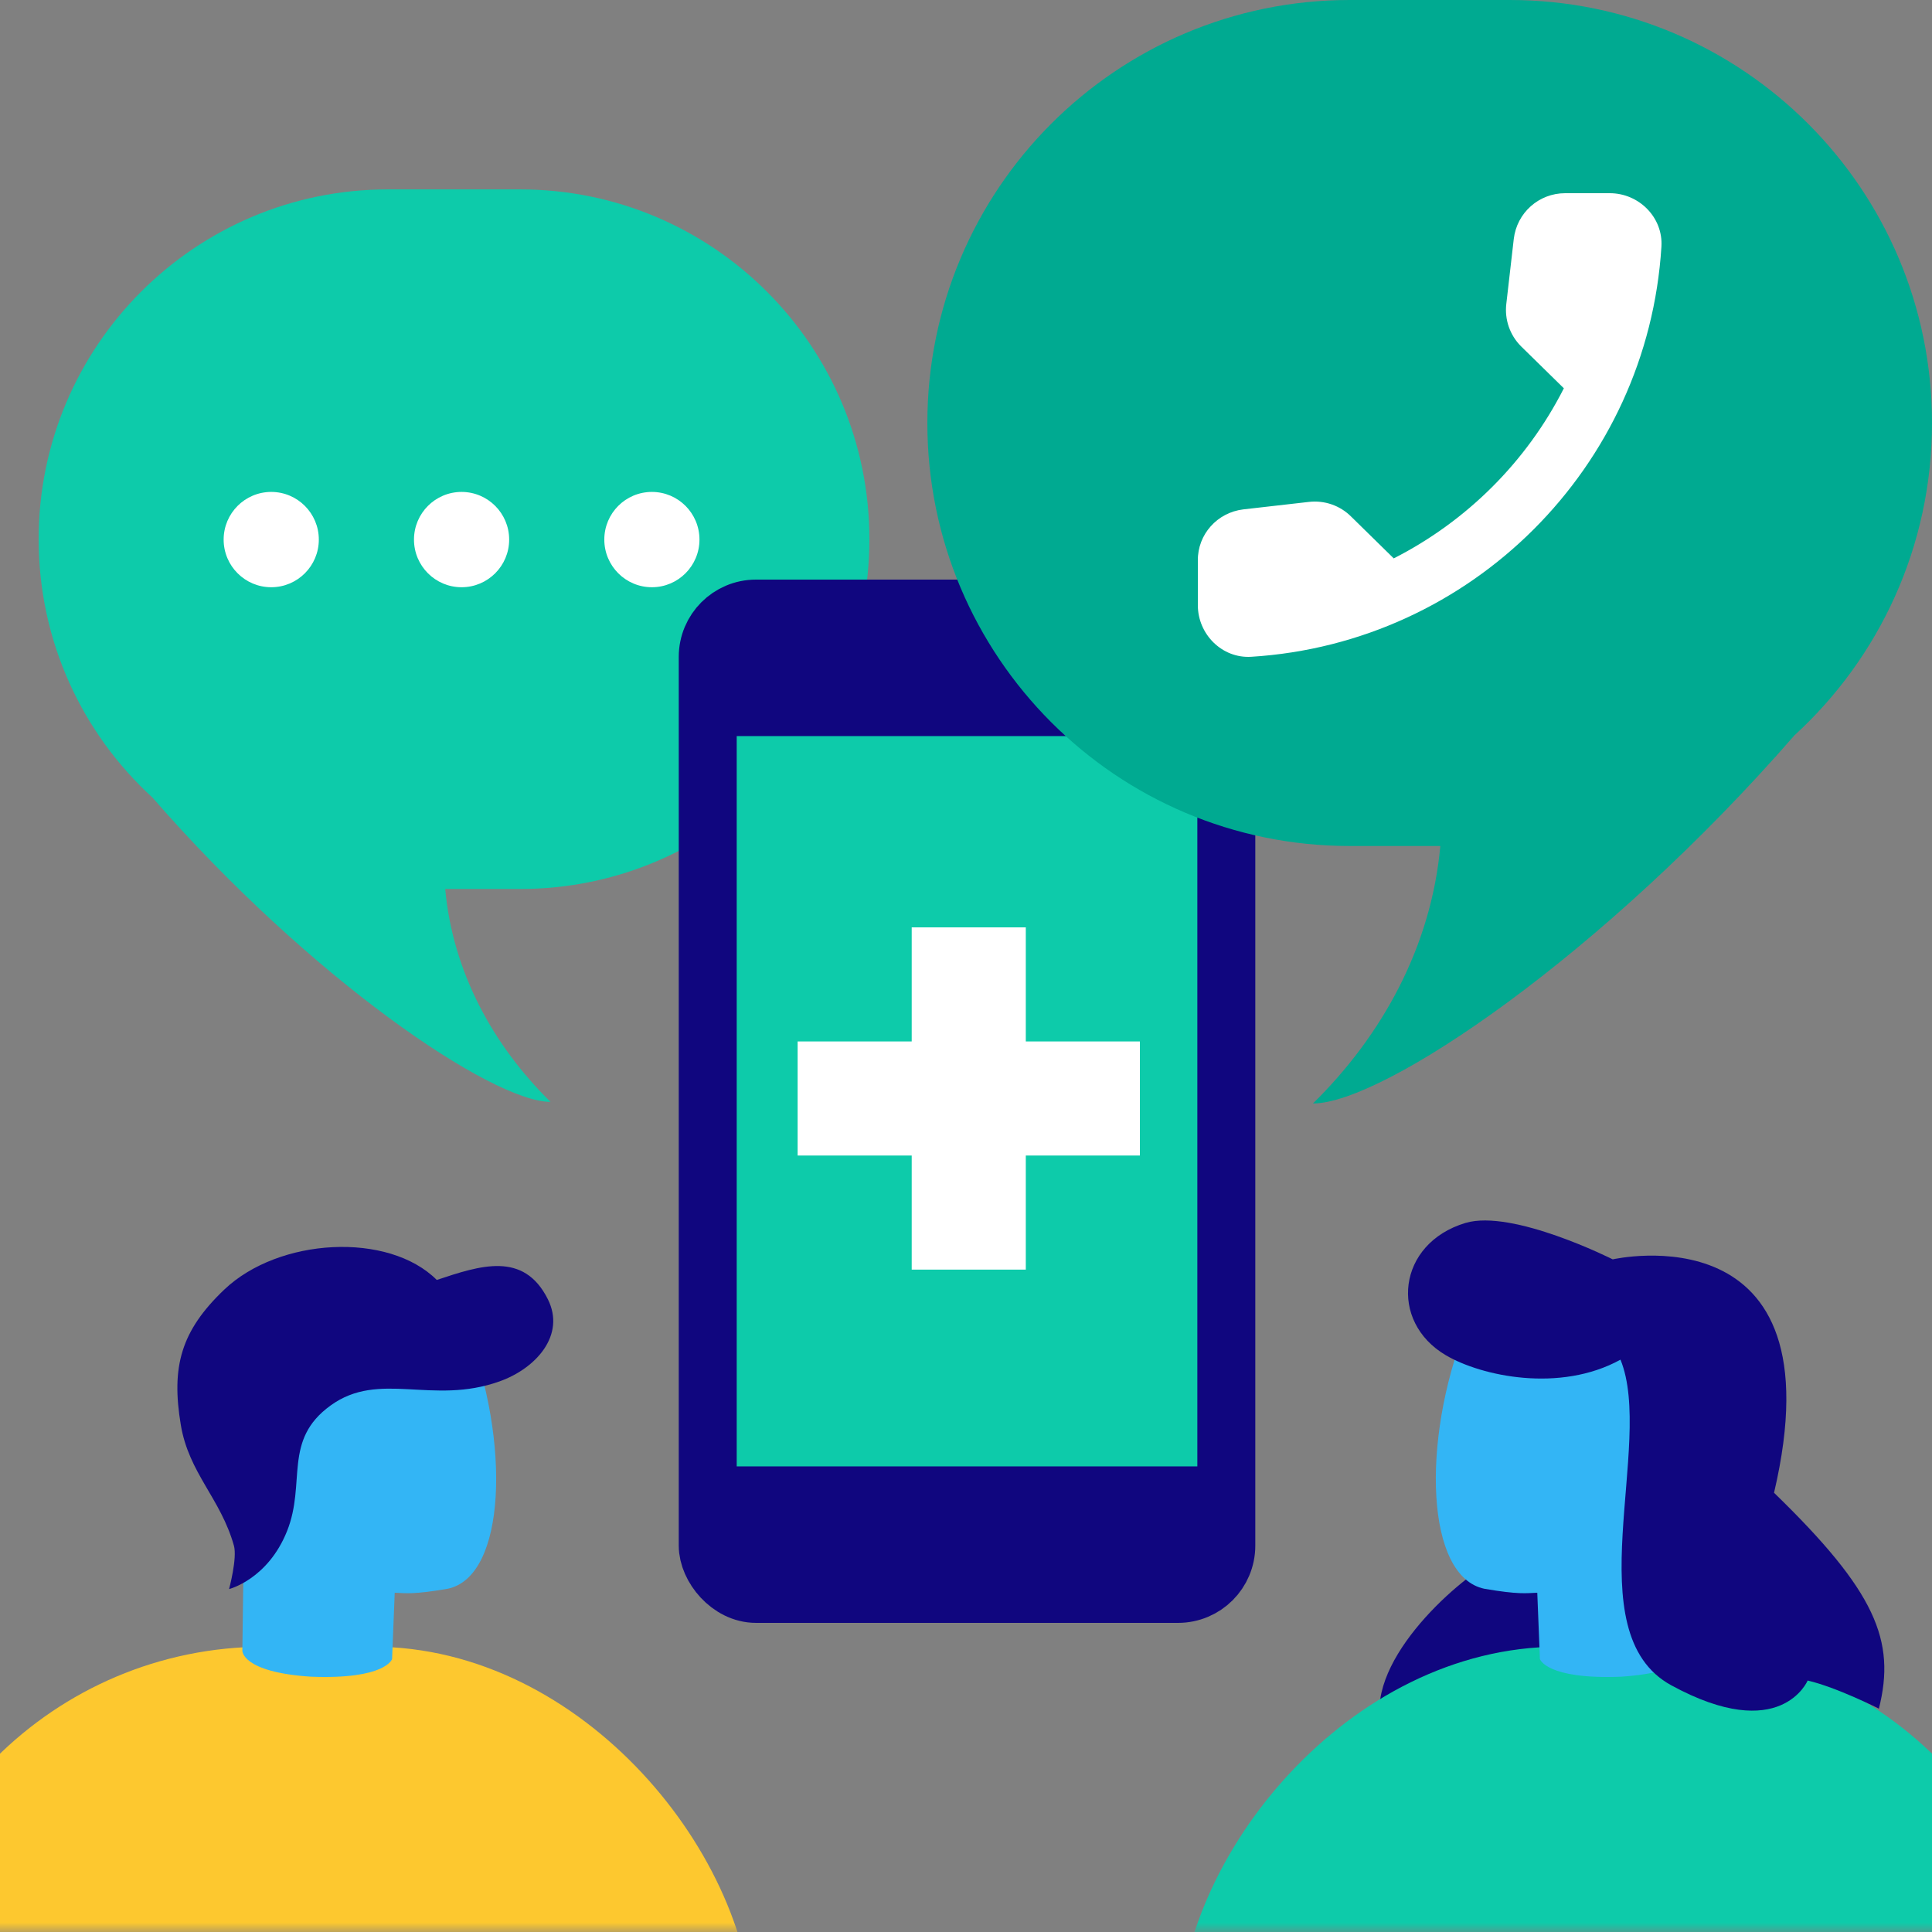
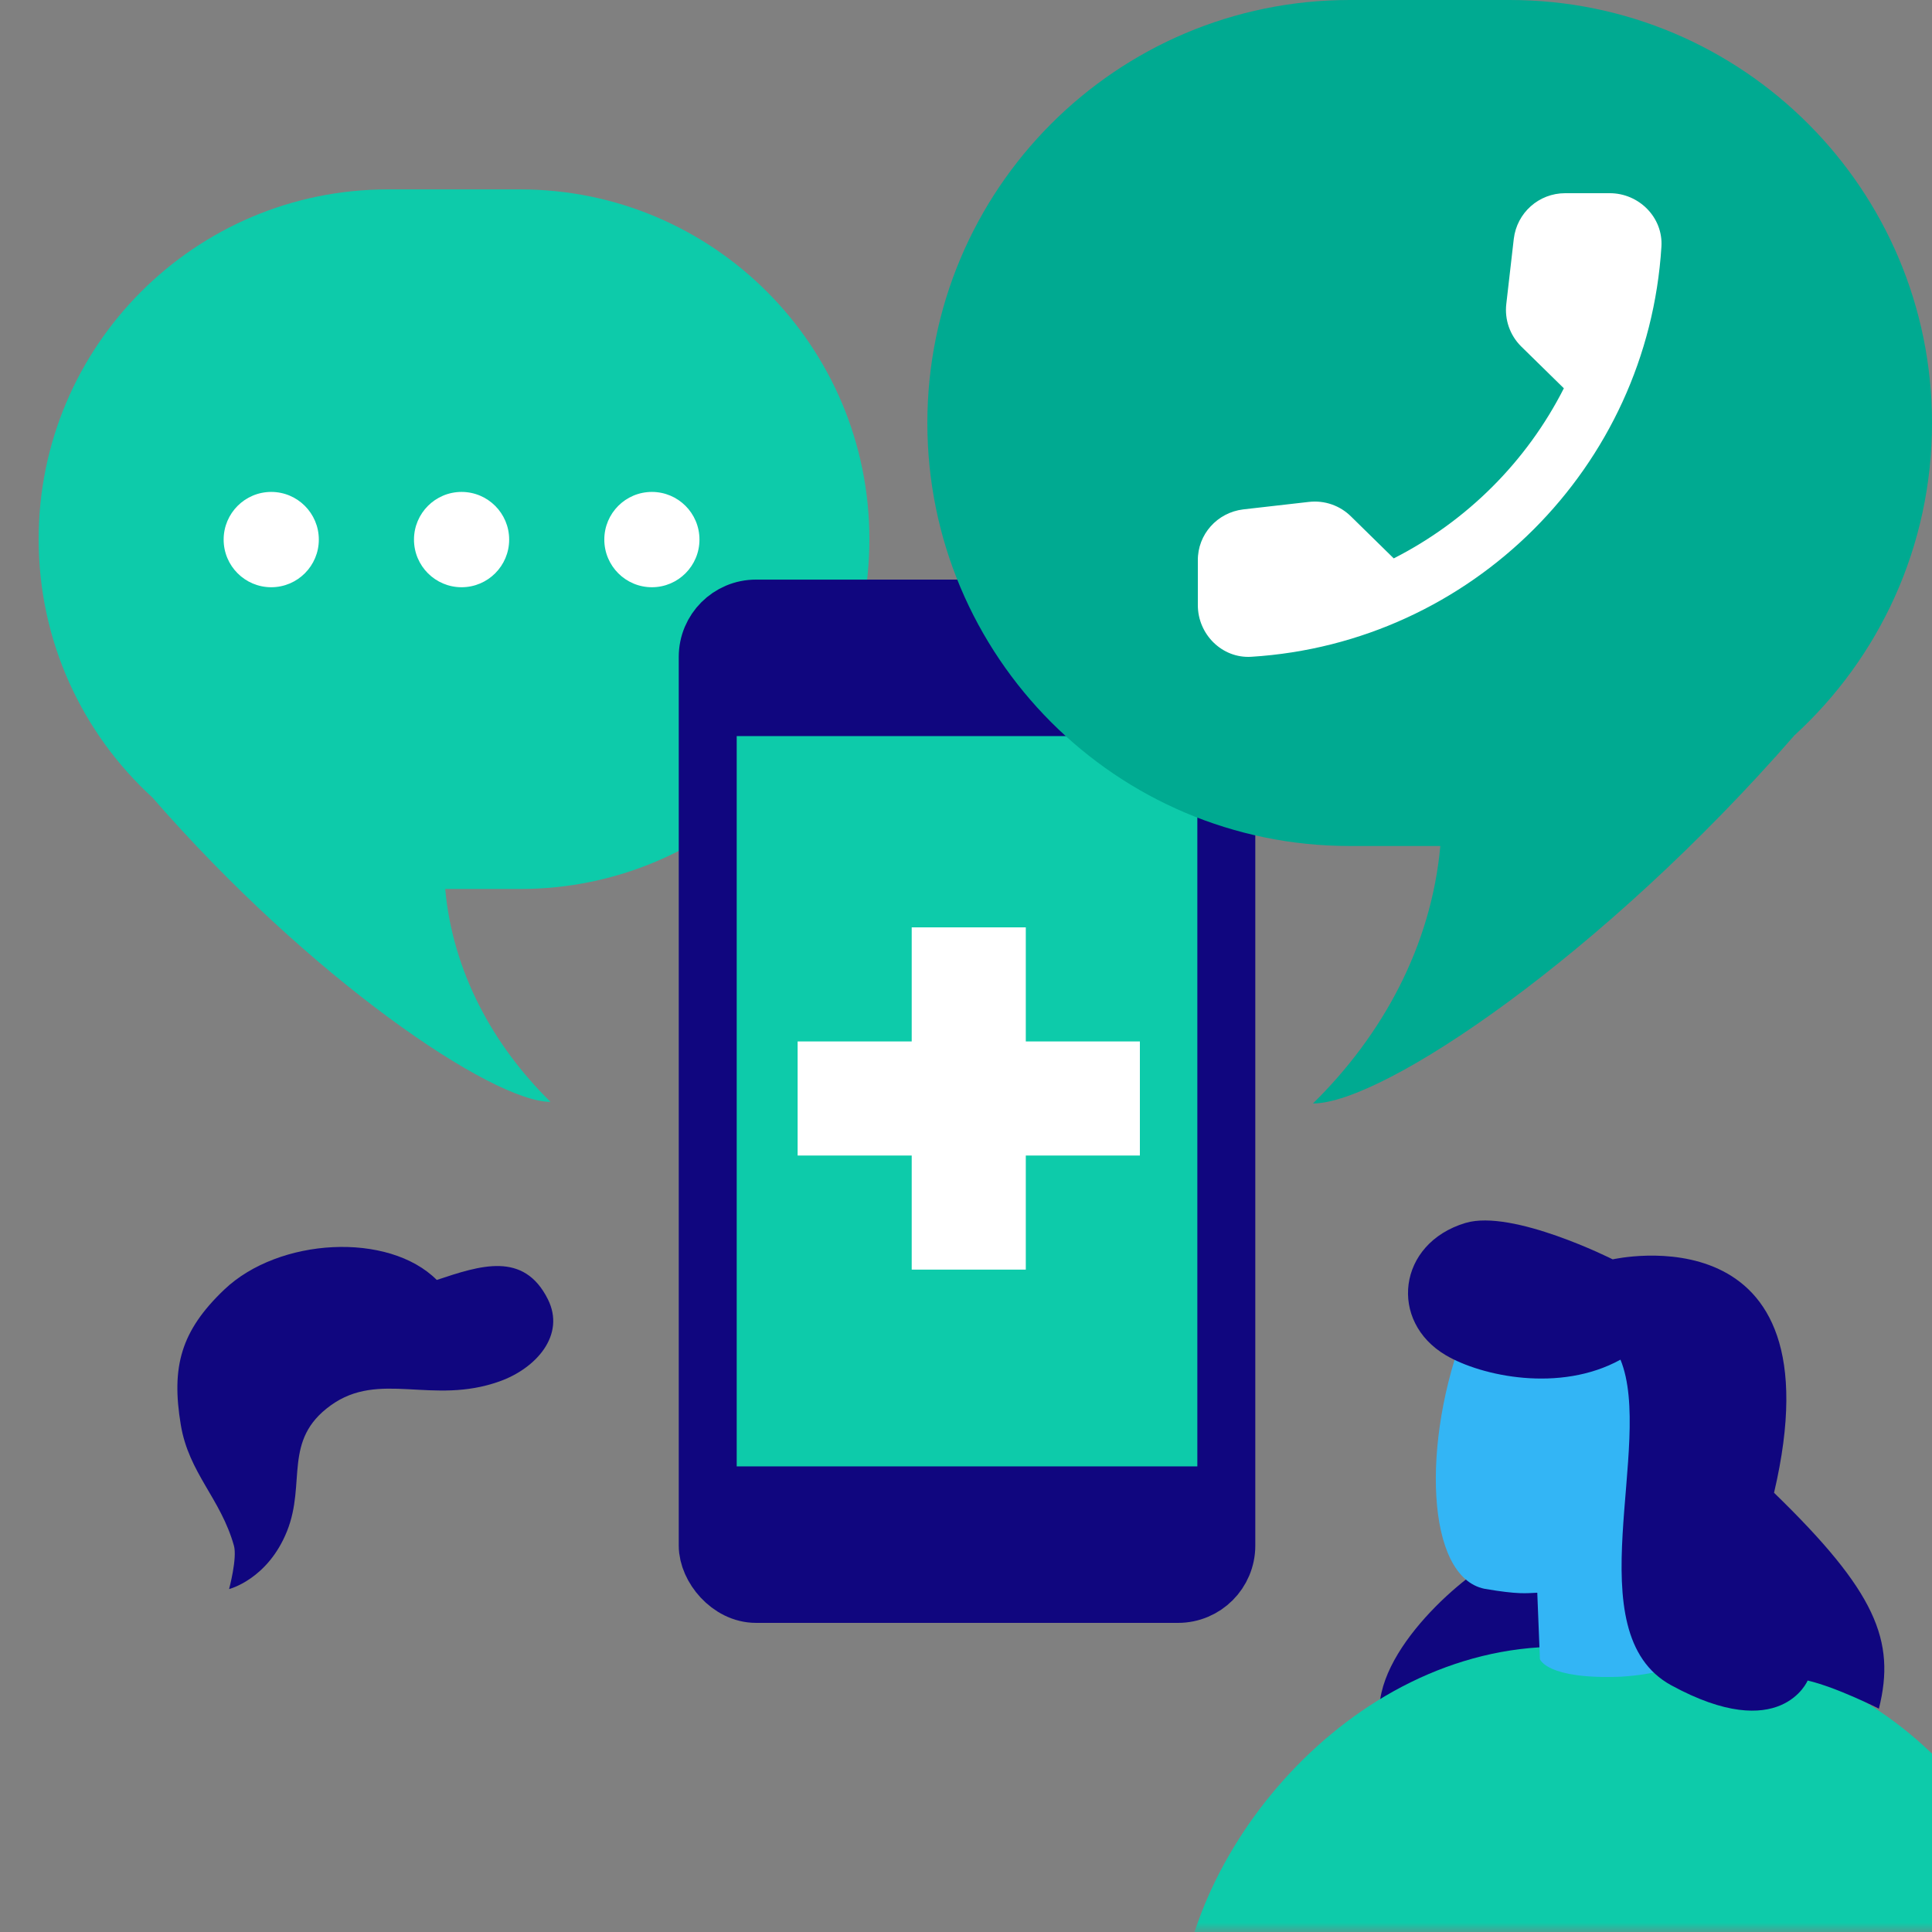
<svg xmlns="http://www.w3.org/2000/svg" width="100" height="100" viewBox="0 0 100 100" fill="none">
  <rect x="0" y="0" width="100" height="100" fill="#808080" stroke="none" />
  <g clip-path="url(#clip0)">
    <rect x="7" y="23" width="31" height="12" fill="white" />
    <mask id="mask0" style="mask-type:alpha" maskUnits="userSpaceOnUse" x="-6" y="55" width="45" height="45">
-       <rect x="-6" y="55" width="45" height="45" fill="#C4C4C4" />
-     </mask>
+       </mask>
    <g mask="url(#mask0)">
-       <rect x="-6" y="85.234" width="45" height="39.375" rx="19.688" fill="#FDC82F" />
      <path d="M12.544 85.438L12.745 70.596C12.745 70.596 23.622 67.351 24.148 68.764C26.442 74.609 26.202 81.614 23.165 82.235C21.404 82.537 21.013 82.463 20.431 82.439L20.294 85.873C20.294 85.873 19.966 86.939 16.086 86.785C12.5 86.549 12.544 85.438 12.544 85.438Z" fill="#33B5F5" />
    </g>
    <path d="M11.607 66.75C14.435 64.057 20.108 63.75 22.608 66.25C24.858 65.5 27.108 64.75 28.358 67.25C29.283 69.1 27.756 70.822 25.858 71.5C22.358 72.75 19.642 70.913 17.108 72.75C14.626 74.548 15.857 76.75 14.857 79.25C13.857 81.75 11.857 82.25 11.857 82.25C11.857 82.25 12.29 80.648 12.107 80C11.418 77.553 9.775 76.254 9.358 73.75C8.858 70.75 9.358 68.893 11.607 66.75Z" fill="#10067F" />
    <path d="M77.255 80.817C75.292 81.883 70.459 86.186 71.553 89.597C72.92 93.862 94.781 85.061 77.255 80.817Z" fill="#10067F" />
    <mask id="mask1" style="mask-type:alpha" maskUnits="userSpaceOnUse" x="61" y="55" width="45" height="45">
      <rect width="45" height="45" transform="matrix(-1 0 0 1 106 55)" fill="#C4C4C4" />
    </mask>
    <g mask="url(#mask1)">
      <rect width="45" height="39.375" rx="19.688" transform="matrix(-1 0 0 1 106 85.234)" fill="#0DCBAA" />
      <path d="M87.456 85.438L87.255 70.596C87.255 70.596 76.378 67.351 75.852 68.764C73.558 74.609 73.798 81.614 76.835 82.235C78.596 82.537 78.987 82.463 79.569 82.439L79.706 85.873C79.706 85.873 80.034 86.939 83.914 86.785C87.5 86.549 87.456 85.438 87.456 85.438Z" fill="#33B5F5" />
    </g>
    <path d="M86.507 87.232C92.175 90.321 93.564 86.984 93.564 86.984C95.069 87.335 97.251 88.44 97.251 88.44C98.138 84.917 97.086 82.373 91.824 77.266C95.292 62.482 83.474 65.184 83.474 65.184C83.474 65.184 78.288 62.569 75.852 63.3C72.324 64.357 71.871 68.404 74.838 70.148C76.673 71.227 80.738 72.105 83.876 70.376C85.657 74.742 81.51 84.509 86.507 87.232Z" fill="#10067F" />
    <path fill-rule="evenodd" clip-rule="evenodd" d="M45 27.909C45 17.909 36.906 9.803 26.921 9.803L20.08 9.803C10.095 9.803 2 17.909 2 27.909C2 33.204 4.27 37.969 7.89 41.28C16.075 50.679 25.481 57.033 28.495 57.033C25.518 54.106 23.434 50.301 23.044 46.014L26.92 46.014C36.906 46.014 45 37.908 45 27.909ZM31.279 27.928C31.279 29.29 32.381 30.395 33.742 30.395C35.102 30.395 36.204 29.29 36.204 27.928C36.204 26.566 35.102 25.462 33.742 25.462C32.381 25.462 31.279 26.566 31.279 27.928ZM23.891 30.395C22.531 30.395 21.428 29.291 21.428 27.929C21.428 26.567 22.531 25.462 23.891 25.462C25.251 25.462 26.354 26.567 26.354 27.929C26.354 29.291 25.251 30.395 23.891 30.395ZM11.576 27.929C11.576 29.291 12.679 30.395 14.039 30.395C15.399 30.395 16.502 29.291 16.502 27.929C16.502 26.567 15.399 25.462 14.039 25.462C12.679 25.462 11.576 26.567 11.576 27.929Z" fill="#0DCBAA" />
    <rect x="36.632" y="31.5" width="26.842" height="51" rx="2.5" fill="#0DCBAA" stroke="#10067F" stroke-width="3" />
    <rect x="38.403" y="76.4" width="23.3" height="4.4" fill="#10067F" stroke="#10067F" />
    <rect x="38.403" y="33.2" width="23.3" height="4.4" fill="#10067F" stroke="#10067F" />
    <path fill-rule="evenodd" clip-rule="evenodd" d="M47.19 48L53.095 48L53.095 53.905L59 53.905L59 59.81L53.095 59.81L53.095 65.715L47.19 65.715L47.19 59.81L41.285 59.81L41.285 53.905L47.19 53.905L47.19 48Z" fill="white" />
    <path d="M48 21.895C48 9.803 57.789 -8.55754e-07 69.864 -1.91138e-06L78.136 -2.6346e-06C90.211 -3.69023e-06 100 9.803 100 21.895C100 28.299 97.254 34.061 92.878 38.064C82.979 49.431 71.604 57.115 67.959 57.115C71.559 53.575 74.08 48.974 74.551 43.789L69.864 43.789C57.789 43.789 48 33.987 48 21.895Z" fill="#00AA91" />
    <path d="M64.352 26.366L67.745 25.979C68.56 25.885 69.362 26.166 69.936 26.74L72.14 28.902C75.921 26.978 79.021 23.892 80.945 20.098L78.727 17.923C78.153 17.348 77.872 16.547 77.966 15.732L78.353 12.365C78.513 11.015 79.649 10 81.012 10H83.323C84.833 10 86.089 11.256 85.995 12.766C85.287 24.175 76.162 33.287 64.766 33.995C63.256 34.089 62 32.833 62 31.323V29.012C61.987 27.662 63.002 26.527 64.352 26.366Z" fill="white" />
  </g>
  <defs>
    <clipPath id="clip0">
      <rect width="100" height="100" fill="white" />
    </clipPath>
  </defs>
</svg>